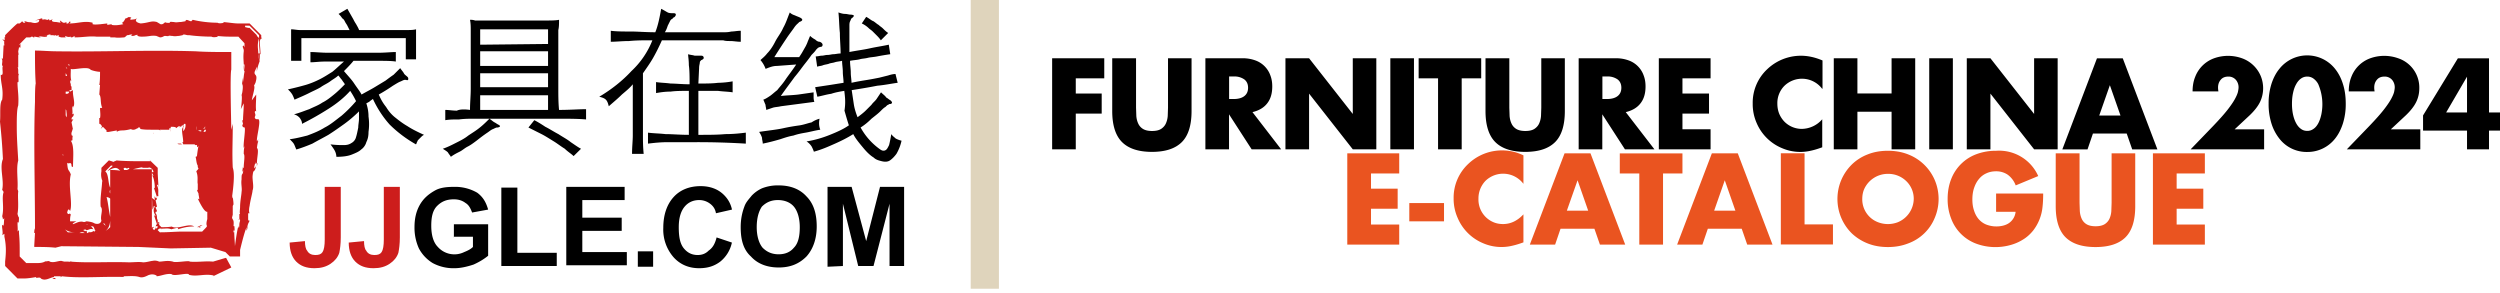
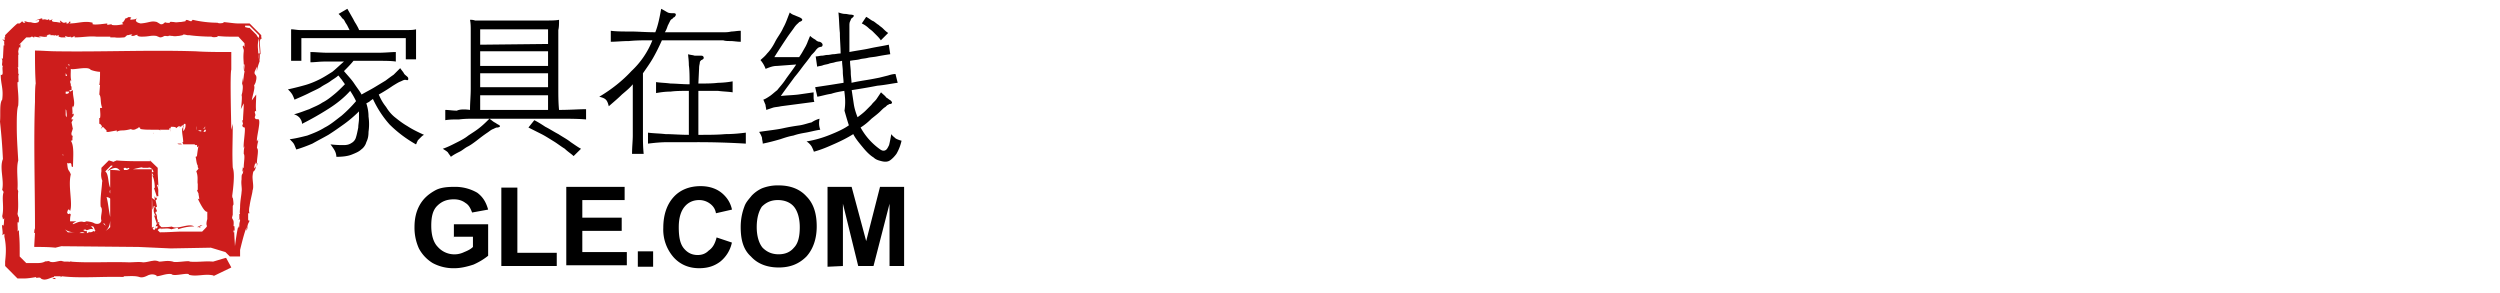
<svg xmlns="http://www.w3.org/2000/svg" xml:space="preserve" id="图层_1" width="272.92" height="32" x="0" y="0" style="enable-background:new 0 0 272.92 32" version="1.1">
  <style>.st0{fill:#cd1d1c}.st2{fill:#ea5420}</style>
-   <path d="M35.45 20.4h1.75v5.52c0 .72-.08 1.28-.16 1.68-.16.48-.48.88-.96 1.2-.48.32-1.04.48-1.75.48-.88 0-1.51-.24-1.99-.72s-.72-1.2-.72-2.08l1.67-.16c0 .48.08.88.24 1.04.16.32.48.48.88.48s.64-.08.8-.32c.16-.24.24-.72.24-1.36V20.4zm6.45 0h1.75v5.52c0 .72-.08 1.28-.16 1.68-.16.48-.48.88-.96 1.2s-1.04.48-1.75.48c-.88 0-1.51-.24-1.99-.72s-.72-1.2-.72-2.08l1.67-.16c0 .48.08.88.24 1.04.16.32.48.48.88.48s.64-.08.8-.32c.16-.24.24-.72.24-1.36V20.4z" class="st0" />
  <path d="M49.55 25.92v-1.44h3.74v3.44c-.4.32-.88.64-1.59.96-.72.24-1.43.4-2.07.4a4.8 4.8 0 0 1-2.39-.56 4.13 4.13 0 0 1-1.51-1.6 5.47 5.47 0 0 1-.48-2.32c0-.88.16-1.68.56-2.4s.96-1.2 1.67-1.6c.56-.32 1.27-.4 2.07-.4a4.8 4.8 0 0 1 2.55.64c.64.48.96 1.04 1.19 1.84l-1.75.32c-.16-.4-.32-.8-.72-1.04-.32-.24-.72-.4-1.27-.4-.8 0-1.35.24-1.83.72s-.64 1.2-.64 2.16c0 1.04.24 1.84.72 2.32a2.42 2.42 0 0 0 2.87.56c.4-.16.72-.32.96-.56v-1.12h-2.07v.08zm5.18 3.2v-8.64h1.75v7.12h4.3v1.44h-6.05v.08zm7.09 0V20.4h6.37v1.44h-4.62v1.92h4.3v1.44h-4.3v2.32h4.86v1.44h-6.61v.16zm7.81 0v-1.68h1.67v1.68h-1.67zm8.6-3.2 1.67.56a3.63 3.63 0 0 1-1.27 2.08c-.64.48-1.35.72-2.31.72-1.12 0-2.07-.4-2.79-1.2a4.58 4.58 0 0 1-1.12-3.2c0-1.44.4-2.56 1.12-3.36.72-.8 1.75-1.2 2.95-1.2 1.04 0 1.91.32 2.55.96.4.4.72.88.88 1.6l-1.75.4c-.08-.48-.32-.8-.64-1.04s-.72-.4-1.19-.4c-.64 0-1.19.24-1.59.72s-.64 1.2-.64 2.24c0 1.12.16 1.84.56 2.32.4.48.88.72 1.51.72.48 0 .88-.16 1.19-.48.47-.32.71-.8.87-1.44zm2.63-1.12c0-.88.16-1.6.4-2.24.16-.48.48-.8.8-1.2a3.6 3.6 0 0 1 1.12-.8 4.64 4.64 0 0 1 1.83-.32c1.27 0 2.31.4 3.03 1.2.8.8 1.12 1.92 1.12 3.28s-.4 2.48-1.12 3.28c-.8.8-1.75 1.2-3.03 1.2-1.27 0-2.31-.4-3.03-1.2-.8-.72-1.12-1.76-1.12-3.2zm1.75 0c0 .96.24 1.76.64 2.24.48.48 1.04.72 1.75.72.72 0 1.27-.24 1.67-.72.48-.48.64-1.28.64-2.24 0-.96-.24-1.76-.64-2.24s-1.04-.72-1.75-.72c-.72 0-1.27.24-1.75.72-.32.48-.56 1.2-.56 2.24zm7.73 4.32V20.4h2.63l1.59 5.92 1.51-5.92h2.63v8.64h-1.59v-6.8l-1.75 6.8h-1.67l-1.67-6.8v6.8l-1.68.08zm-48.99-18.8c.24.56.48.96.8 1.36.24.4.56.8.96 1.12.4.32.8.64 1.35.96.48.32 1.12.64 1.83.96-.16.08-.24.16-.32.24l-.24.24c-.08.08-.16.16-.16.24-.08.08-.08.24-.16.32a13.47 13.47 0 0 1-2.87-2.16c-.72-.8-1.35-1.76-1.83-2.8-.08.08-.24.16-.32.24s-.24.16-.4.24c.16.48.24.96.24 1.44a5.9 5.9 0 0 1 0 1.68c0 .48-.08.8-.24 1.12-.08.32-.32.64-.56.8-.24.24-.64.4-1.04.56s-.96.24-1.67.24c0-.24-.08-.48-.16-.64s-.24-.4-.48-.72c.64.08 1.12.08 1.43.08.4 0 .64-.08.88-.24a1 1 0 0 0 .48-.64c.08-.24.16-.64.24-1.04 0-.32.08-.64.08-.96v-.8c-.48.48-1.04.96-1.59 1.36-.56.4-1.12.8-1.75 1.2-.56.32-1.19.64-1.75.96-.56.24-1.2.48-1.75.64-.08-.16-.16-.4-.24-.56s-.24-.32-.48-.56c.64-.08 1.27-.24 1.91-.4.64-.24 1.27-.48 1.91-.88.64-.32 1.19-.8 1.83-1.28.56-.48 1.12-1.04 1.59-1.6-.16-.32-.32-.64-.64-1.12-.64.72-1.43 1.36-2.31 1.92a32.3 32.3 0 0 1-2.95 1.68c0-.24-.08-.4-.24-.64a1.26 1.26 0 0 0-.64-.4c.64-.16 1.19-.4 1.67-.56.48-.24.96-.4 1.43-.72.48-.24.88-.56 1.27-.88.4-.32.8-.72 1.19-1.12-.08-.16-.24-.32-.32-.48-.16-.16-.24-.32-.4-.48-.24.24-.56.4-.88.64-.32.24-.72.4-1.04.64-.4.24-.8.4-1.27.64s-1.04.48-1.59.72c-.08-.24-.16-.4-.24-.56a2.55 2.55 0 0 0-.48-.56c.72-.16 1.35-.32 1.91-.48s1.12-.4 1.59-.64c.48-.24.96-.56 1.35-.8.4-.32.8-.72 1.27-1.12h-2.07c-.64 0-1.12.08-1.59.08V5.68c.56 0 1.19.08 1.99.08h5.34c.8 0 1.51-.08 1.99-.08v1.04c-.48-.08-1.19-.08-1.99-.08h-2.63c-.32.4-.72.8-1.04 1.12.4.48.8.88 1.12 1.36.32.48.64.88.8 1.2.56-.32 1.04-.56 1.43-.8l1.19-.72c.32-.24.64-.48.88-.64l.72-.72c.16.24.32.4.4.56s.24.24.4.4c.08.08.08.16.08.24s-.08.16-.24.08h-.16c-.08 0-.24.08-.4.16-.24.08-.48.24-.88.48-.35.24-.83.56-1.54.96zm-3.19-7.04-.24-.48c-.08-.16-.16-.24-.24-.4-.08-.16-.16-.32-.32-.4a2.12 2.12 0 0 0-.4-.48l.96-.56.32.56.32.56c.08.16.16.32.32.56.08.16.24.4.32.64h5.26c.32 0 .64 0 .96-.08v3.28H44.3V4.16H32.9v2.48h-1.12V3.2c.32 0 .64.08.96.08h5.42zm16.09 10.64c-.08 0-.24.08-.4.16-.24.08-.4.24-.64.4-.48.32-.88.64-1.19.88-.32.24-.64.48-.96.64-.32.16-.56.4-.88.56-.32.16-.64.32-.96.56-.08-.16-.24-.32-.32-.48-.16-.16-.32-.24-.56-.4.48-.16.96-.4 1.43-.64.48-.24.96-.48 1.35-.8.48-.32.88-.56 1.27-.88.4-.32.72-.64 1.04-.96.24.16.4.32.56.4.16.08.24.16.4.24.16.08.24.16.16.24-.14.08-.22.08-.3.08zM51.31 12c0-.8.08-1.52.08-2.32v-6.4c0-.32 0-.72-.08-1.12.16 0 .32 0 .56.08h7.41c.8 0 1.43 0 1.75-.08 0 .4 0 .8-.08 1.12V9.6c0 .8 0 1.6.08 2.4 1.19 0 2.15-.08 2.95-.08v1.12c-.88-.08-1.99-.08-3.27-.08h-8.76c-.64 0-1.27 0-1.83.08-.56 0-1.04 0-1.51.08V12c.4 0 .8.08 1.27.08.31-.16.87-.16 1.43-.08zm8.52-7.2V3.2h-7.41v1.68l7.41-.08zm-7.41.8v1.6h7.41V5.6h-7.41zm0 3.92h7.41V8h-7.41v1.52zm0 2.48h7.41v-1.6h-7.41V12zm10.2 5.04c-.24-.24-.64-.48-.96-.8-.4-.24-.8-.56-1.19-.8-.4-.24-.88-.56-1.35-.8l-1.43-.72.64-.8c.32.16.72.4 1.2.72.48.24.96.56 1.43.8.48.32.96.56 1.35.88.48.32.8.56 1.12.72l-.81.8zm8.6-12.64c-.96 0-1.75 0-2.55.08-.72 0-1.43.08-1.99.08v-1.2c.64.08 1.35.08 2.15.08.8 0 1.67.08 2.71.08.32-.8.48-1.68.64-2.56.32.16.56.32.72.4.16.08.4.08.56.08.16 0 .32 0 .32.16 0 .08-.08.24-.24.32-.08 0-.08.08-.16.16-.08 0-.16.08-.24.24l-.24.48c-.08.24-.16.48-.32.72h6.45c.24 0 .48 0 .8-.08.32 0 .64-.08 1.04-.08v1.2c-.4 0-.8-.08-1.12-.08s-.56 0-.8-.08h-6.69c-.32.72-.64 1.36-.96 1.92-.32.56-.72 1.12-1.11 1.68v6.8c0 .56 0 1.2.08 2H69c0-.8.08-1.44.08-2V9.2c-.32.4-.72.72-1.19 1.12-.4.4-.88.8-1.43 1.28-.08-.32-.16-.56-.32-.72s-.4-.24-.72-.32c1.35-.8 2.55-1.76 3.51-2.8a9.22 9.22 0 0 0 2.29-3.36zm5.02 4.72c.8 0 1.51 0 2.15-.08a9.6 9.6 0 0 0 1.59-.16v1.2c-.47-.08-1.03-.08-1.59-.16h-2.15v4.8c1.12 0 2.07 0 2.95-.08.88 0 1.59-.08 2.23-.16v1.2a86.77 86.77 0 0 0-5.42-.16h-3.03c-.88 0-1.59.08-2.23.16v-1.2c.56.08 1.19.08 1.91.16.72 0 1.59.08 2.55.08v-4.8c-.72 0-1.43 0-1.99.08-.64 0-1.12.08-1.59.16v-1.2c.48.08 1.04.08 1.59.16.56 0 1.27.08 2.07.08 0-.8 0-1.52-.08-2.08 0-.56-.08-.96-.08-1.2.24.08.48.08.72.16h.72c.16 0 .24.08.24.16.08.08 0 .24-.24.32-.08.08-.16.16-.16.24 0 .16-.08.32-.08.64l-.08 1.68zm13.23 3.84c-.08.4-.08.8.08 1.2-.56.08-1.12.24-1.59.32-.48.08-.88.16-1.35.32-.48.08-.96.24-1.43.4-.56.16-1.12.32-1.91.48 0-.24-.08-.4-.08-.64a2.4 2.4 0 0 0-.32-.64c1.04-.16 1.91-.24 2.63-.4s1.27-.24 1.83-.32c.48-.08.88-.24 1.27-.32.23-.16.55-.32.87-.4zm-4.7-5.76c-.4 0-.8.16-1.19.32a3 3 0 0 0-.56-.96c.16-.16.48-.4.72-.72.32-.32.64-.8.88-1.28s.64-.96.88-1.52c.32-.56.48-1.12.72-1.68.16.16.32.24.56.32.16.08.4.16.56.24.16.08.24.16.24.24 0 .08-.08.16-.32.24l-.16.16c-.1.08-.26.24-.42.48s-.48.64-.8 1.12c-.32.48-.8 1.2-1.35 2.08h2.71c.16-.24.32-.48.4-.64l.32-.56c.08-.16.16-.32.24-.56.08-.16.16-.4.24-.56.16.16.4.32.56.4.16.16.32.24.48.24.24.08.32.24.32.32 0 .16-.08.24-.24.24-.08 0-.16.08-.24.08l-.24.24c-.09.16-.25.32-.49.56-.16.24-.4.56-.72.96s-.64.88-1.12 1.44c-.4.56-.96 1.28-1.51 2.08.64-.08 1.27-.08 1.91-.16l1.67-.24v.48c0 .16 0 .32.08.56l-3.66.48c-.32.08-.64.08-.88.16l-.71.24c0-.16-.08-.4-.08-.56-.08-.16-.16-.4-.24-.56.24-.08.48-.24.72-.4.24-.16.48-.4.8-.64.24-.32.56-.64.88-1.12.32-.48.72-.96 1.19-1.68l-2.15.16zm7.4 2.72c-.48.08-.96.16-1.43.32-.56.08-1.04.24-1.51.32l-.24-1.04 1.59-.24 1.51-.24c0-.4-.08-.8-.08-1.2 0-.4-.08-.8-.08-1.2-.32.08-.56.08-.8.16s-.48.08-.64.16c-.24.08-.4.08-.64.16-.16.08-.4.08-.64.16l-.16-1.12c.24 0 .48-.08.64-.08.24 0 .4-.08.64-.08s.48-.08.64-.08c.24 0 .48-.08.8-.08 0-.72-.08-1.44-.08-2.24-.08-.72-.08-1.52-.16-2.24.24.08.48.16.72.16s.4.08.64.08c.11 0 .21.03.32.08 0 .08 0 .16-.24.32-.08.08-.08.16-.16.32s-.08.32-.08.56v2.8c.8-.16 1.51-.24 2.23-.4.72-.16 1.35-.24 2.07-.4l.16 1.04c-.55.08-1.03.16-1.43.24-.4.08-.72.08-1.04.16-.32.08-.64.08-.88.16-.32.08-.64.08-1.04.16 0 .48.08.88.08 1.28s.08.8.08 1.12c.72-.16 1.27-.24 1.75-.32.49-.08.89-.16 1.29-.24l.96-.24c.24-.08.56-.16.8-.16l.24.96c-.64.08-1.35.24-2.23.32-.8.16-1.75.32-2.79.48l.24 1.6c.08.48.24.96.4 1.36.32-.24.64-.48.88-.72l.64-.64c.16-.24.4-.4.56-.64l.48-.72c.24.24.48.4.56.56.16.08.32.24.48.32.08.08.16.16.16.24s-.08.16-.24.16c-.08 0-.08 0-.16.08-.08 0-.16.08-.32.24-.16.08-.32.24-.56.48-.24.24-.56.48-.96.8-.4.4-.8.72-1.19.96a7.13 7.13 0 0 0 2.15 2.4c.24.16.4.16.56.08.16-.08.24-.24.4-.56.08-.32.16-.72.24-1.2.16.24.32.32.48.48.16.08.32.16.64.24a4.91 4.91 0 0 1-.56 1.44c-.24.32-.48.56-.72.72s-.56.16-.88.08c-.32-.08-.64-.16-.88-.4-.4-.24-.8-.64-1.19-1.12-.4-.48-.8-.96-1.04-1.44-.64.4-1.27.72-1.99 1.04-.72.32-1.43.64-2.31.88-.08-.24-.16-.4-.24-.56a1.79 1.79 0 0 0-.56-.56c.96-.16 1.75-.4 2.55-.72.8-.32 1.51-.64 2.07-1.04-.16-.48-.32-1.04-.48-1.6.14-.88.06-1.52-.02-2.16zm3.99-5.52c-.16-.24-.32-.4-.48-.56l-.4-.4c-.16-.16-.32-.24-.48-.4a2.8 2.8 0 0 0-.72-.48l.48-.72c.32.16.56.4.8.48.24.16.4.32.56.4.16.16.32.24.48.4.16.16.32.32.56.48l-.8.8z" />
  <path d="M13.62 2.08 13.7 2l-.08.08zM6.13 30.4c-.16-.08-.32-.08-.4 0l.32.08c-.08-.08 0-.08.08-.08zm21.04-6.32-.08-.08.08.08zm1.11-17.44c.08-.08.08-.4.08-.8h-.16l.08.8zm.24-2.56v-.24l-1.27-1.28h-1.27c-.4 0-.8-.08-1.67-.16l.16.08c-.32.08-.64.08-.72 0-1.04 0-2.07-.16-2.71-.32l-.16.16c-.24 0-.56-.32-.64 0l-.48.08c-.32 0-.48.08-.8 0h-.08c-.64-.08 0 .16-.72.08-.24-.16-.24.24-.64.16l-.4-.24c-.64-.16-.8.08-1.75.16-.47-.08-.71-.32-.39-.56-.4.16-.16.08-.72.16-.08-.08 0-.16.08-.24-.48-.16-.32.08-.64.08-.08.16-.24.48-.4.48l.16.16c-.4.08-.8.16-1.27.08v-.08l-.48.08v-.16l-.72.08h.08c-.16 0-.72.08-.96 0v-.16c-.87-.24-1.59.08-2.54.08l.16-.16c-.32-.16-.08.24-.48.16V2.4c-.4.24-.48-.08-.72-.16l.08.24-.48-.08c-.64 0-.48-.24-.32-.32l-.4.16-.07-.16c-.24.24-.24-.08-.72.08 0-.08.08-.08-.08-.16l-.72.24.48-.08-.08.24c-.48.24-.64 0-.96.08l.25-.08c-.56.08-.56-.08-.88-.08.08.08.24.16 0 .16-.16 0-.08-.08-.24-.16 0 .08-.16.16-.24.24h-.24C1.67 2.72.48 3.92.56 3.84v.24H.48c0 .08.08.16 0 .32l-.24-.16.24.32c-.08.16.08.48-.08.4V4.8L.32 6.4H.16c.24.16-.08.8.16.8-.16.24.16 1.12-.24.96 0 1.04.32 1.52.16 2.72-.32.4-.16 1.6-.24 2.4.16 1.52.24 2.48.32 4.08-.4.96.16 2.32-.08 3.36l.16.24c-.24.64.08 1.68-.16 2.64.08.24.08.32.08.4 0-.05.05-.11.16-.16-.08.24 0 .8-.16.8v-.08c-.24-.08.08.8-.08 1.12l.24-.16V26v-.16c.24 1.12.16 1.92.08 2.72v.48l1.35 1.36h.72c.4 0 .88-.08 1.35-.16-.24.24.4-.08.48.16.48.32.96-.08 1.43-.16v-.08h.8c-.48.32.56-.24.08 0 1.99.24 4.54 0 6.77.08l-.08-.08c.56 0 1.27-.08 1.75.08s.96-.24 1.12-.24c.48-.16.96.16.72.16.48 0 1.04-.32 1.67-.24.24.32 1.91-.24 1.91.08.88.24 1.75-.16 2.71.08l-.08.08 1.99-.96-.08-.16-.48-.88h-.08l-1.35.4c-.88-.08-1.67.08-2.55 0 0-.16-1.59.16-1.83 0-.64-.16-1.04 0-1.51 0a1.09 1.09 0 0 0-.72-.08c-.16 0-.64.16-1.04.16-.4-.08-1.04 0-1.59 0h.08c-2.15-.08-4.54.08-6.37-.08.4-.16-.56.16-.16 0h-.72.32-.16l-.32-.08c-.4 0-.8.24-1.27.08 0-.16-.64.08-.4-.08-.32.24-.72.24-1.12.24H2.87L2.15 28v-.48c0-.64 0-1.28-.08-2.08v.16-.48l-.16.16c.08-.24-.08-1.12.08-1.04v.08c.08.08.08-.48.08-.72l-.08.16c0-.08 0-.16-.08-.4.16-.88 0-1.84.08-2.48l-.08-.24c.08-.96-.16-2.24.08-3.12-.08-1.44-.16-2.4-.16-3.76 0-.72 0-1.84.16-2.24.08-1.12-.08-1.68-.08-2.56.24.16 0-.64.16-.88-.16.08 0-.56-.16-.72h.08V5.92 6c.08 0 0-.24 0-.4l.08-.4v-.08l.08.08h.08v-.48.08c-.64.56.8-.88.64-.72h.4c.05 0 .11-.03.16-.08h.08c.08 0 .08.08.16.08.16 0 .08-.08 0-.08.32 0 .32.08.8.08L4.22 4c.32-.08.48.08.88 0l.08-.16-.48.08.4-.08.32-.08c.16 0 .08 0 .08.08h.24c.16 0 .16.08.32 0h.08v.08l.24-.08h.08c-.09.08-.17.16.23.24h.48l-.08-.16c.24.08.32.16.64.08v.08c.4 0 .16-.16.48-.08l-.08.08c.96 0 1.59-.16 2.39-.08h.96-.08.64v.08h.48c.4.08.8 0 1.19 0h-.16c.08 0 .24-.16.32-.24l.08-.08-.08.08c.32 0 .16-.08.64-.08-.05 0-.11.03-.16.08v.08c.24 0 .32 0 .4-.08.08 0 .08 0 .32-.08-.05 0-.08.03-.08.08 0 .08.16.16.48.16.88 0 .96-.16 1.59-.08l.4.16c.32 0 .4-.16.56-.16.72.08.08-.08.72 0h.08c.32.08.48 0 .72 0l.4-.08c.08-.16.4 0 .56 0h.16c.53.08 1.57.16 2.44.16.08.08.4.08.72 0l-.16-.08c.8.08 1.12.08 1.51.08h.88c.32.32-.64-.64.64.72v.64l.08.24c0-.08-.08-.08-.08 0v2.24c-.08.4-.08.56-.16 1.12v-.48l-.08.48c-.08.4.16.08 0 1.12l-.08.32c.08.08 0 1.04-.08 1.52l.32-.64v-.08.16c0 .56-.08 1.28-.08 1.76 0-.05-.03-.03-.08.08l.08.32-.08.16c.08.32.16.16.24.24.16.08-.16 1.84-.08 2.24 0-.08.08-.24 0 0a.76.76 0 0 0 .08-.32c0 .32-.08.32-.08.96.16.16 0 .96 0 1.44v.32-.32c0 .08-.08.24-.08-.08l-.08.56c0 .16.16-.4.08.08-.08.4-.16 0-.16.8-.08.48.08.96 0 1.36 0 .24-.16 1.04-.16 1.6 0 .32-.08.64 0 .8h-.08v.56l.08.08c0 .24-.08.24-.08.56v.08-.08c0 .16-.08.64-.08 0 0 .08 0 .16-.08.32-.11.48-.21 1.15-.32 2 0-.24-.08-1.12-.08-1.6 0 .08-.08.16-.08 0l.08-.32v.32l.08-.24c-.08.08 0-.56-.16-.32.08-.8-.08-.64-.16-.96l.08-.32v-.96l.08-.16c0-.4-.08-.64-.08-.96l-.08.48c.08-.24 0-.16 0-.32.4-2.88.08-3.04.08-3.28v.08c-.08-1.76 0-2.72 0-4.8l-.16.64c0-.48-.16-6.08 0-6.56V5.52v.16h-.08c-1.35 0-2.63 0-3.82-.08-5.18-.16-10.04.08-15.3 0h.08c-.72 0-1.59-.08-2.31-.08 0 1.2 0 2.4.08 3.6-.08.32-.08 1.52-.08 2-.16 4.24 0 9.04 0 13.76 0 .16-.08.08-.08.56h.08l-.08 1.36v.16c.8 0 1.59 0 2.31.08l.64-.16 8.44.08 3.51.16 4.38-.08 1.59.48.48.48h1.12v-.8.08c.32-1.33.56-2.16.72-2.48-.08.72.08.16.08.08v-.16c.08-.4.16-.4.24-.64h-.08c-.05 0-.08-.05-.08-.16v-.64h.16c-.08-.08-.08-.48 0-.8.08-.64.32-1.44.32-1.68.16-.4 0-.96 0-1.52.08-.88.16-.4.32-.88.08-.56-.16.16-.16-.08l.16-.64c0 .4.08.16.16.08 0-.56.24-1.44 0-1.6.08-.72.16-.72.24-1.04 0 .08-.08.32-.16.32.08-.32 0-.16-.08 0-.08-.4.48-2.32.16-2.4h.08c-.24-.08-.4.08-.48-.24l.08-.24-.08-.32c.08-.24.08-.08.16-.08-.08-.48 0-1.2 0-1.84l-.48.64c.08-.56.4-1.44.24-1.6l.16-.32c.31-1.04-.17-.72-.09-1.2l.24-.56v.56c.08-.56.16-.72.32-1.2v.08-.08c-.08-.08-.16-.32-.16-.72 0-.56-.16-.96.08-1.76l-.24-.24v-.08l-.8-.8h-.16l-.32-.08V2.8h.48l1.04 1.04v.72c0 .48.08.96.08 1.36h.08c0-.48-.08-1.04-.08-1.36 0-.16.16-.56.32-.24l-.16-.24zm-6.45 10c.08 0 .16-.08.24-.08 0-.08.08-.16.08-.24V14h-.08v.16h.16v.16c-.08.08-.16.08-.24.08 0-.08.08-.16.16-.32-.64-.08-.16 0-.32 0zm-.08.24h-.08.08c0 .08.16.08 0 0-.16.08-.32-.08-.4-.08.24 0 .4-.08.4.08zm-.48-.08c-.16-.8 0-.32 0 0zm-1.43-.72h.16a.89.89 0 0 1-.24.8c0-.24 0-.56.08-.8zm-3.27.96c-.08.24-.08.08 0 0zm-9.4-7.44h.16v.16l-.16-.16zm-.24 3.2V10h.4l-.08.16c-.08.08-.16.08-.32.08zm.08 2.56a.72.72 0 0 1-.08-.24v-.64l.08.16c0 .24.08.48 0 .72zm-.08-4.56V8c.08.08.08.16.16.24-.08.08-.16.08-.16 0zm0-.96c.08.08.16.16.16.24l-.08-.08-.08-.16zm-.32 9.68v-.16l.08.16h-.08zm.72 8.4h-.16l-.32-.32c.24.16.56.32 1.04.32h-.56zm1.67.08h-.56c.16-.08.32-.16.56 0zm2.79-.96v.32c-.64.64-1.2.72-1.67.64-.4-.08-.64-.16-.8 0h-.08c0-.48-.16-.08-.24-.24-.16-.08-.24-.08.08-.16.24.24.4-.16.88 0a2.19 2.19 0 0 0-.32-.4l.16.08c.16-.08.24.16.32.4l.08.08h-.08v.16l-.08-.16c-.16.08-.32.16-.4.16.16.08.32.08.48.08 1.12.16 1.75-.48 1.67-1.76-.16-.72-.24-1.68-.4-2.16.16 0 .32.08.4.16v2.8zm-2.63 0h.16c0 .05-.05.05-.16 0zm1.83-.08h.16c.08.08.08.16.16.24-.16-.08-.16-.16-.32-.24zm.8-3.28c-.08-.16-.08-.24 0-.4v.4zm0-2.56v1.92c-.24-.4-.16-1.6-.56-1.76.32-.24-.48.48.64-.64h.16v.08c-.08.08-.24.16-.56.56 1.04-.72 1.19-.24 1.43-.08-.39-.08-.79-.08-1.11-.08zm1.83 0h-.32c0-.08-.16-.24.16-.24l.16.08.16-.08c.24.08 0 .16-.16.24zm2.95 6.24c-.08-.08-.08 0 0 0zm5.26.48H20c-.8 0-1.59.08-2.47.08h-.08l-.24-.24.16-.16h.08l.08-.08v.08h.24c.32 0 .56-.08.96.08h-.08l.64-.16c.24 0 .16.16.08.16.56-.16 1.04-.32 1.83-.32-.64-.4-1.83.4-2.47 0h.08c-.4.08-.8.08-1.19.08l-.08-.08-.16-.16v-.4.08c-.05 0-.11.03-.16.08l.08.08v-.08.16c0-.08 0 0-.08-.08v-.32c-.08-.32-.24-.56-.4-.56l.32.96c-.16.08-.08.16-.16.24.08 0 .08-.08.24 0v.08l-.16.16-.16-.16.08.16-.16.16-.16-.16c.08-.08.08-.16.16-.16-.08-.08-.16 0-.24.08v-6.4H14.5c.32-.08.64-.16 1.12-.24l-.16.08h.8-.08c.24-.16.64.32.56.48h-.16c0 .16.16.24.16.4l-.16-.08c.24.24.32 1.04.32 1.36l-.08.08.32.96c-.16.48-.32-.64-.24.32l-.32-.24c.08.72 0 .8.08 1.28.16-.24.08-.56.24-.32-.32.56.08.88.24 1.36 0-.24 0-.48-.16-.64 0-.32.16-.08.16-.24l-.16-.4.16-.08-.16-.72c.24.08.08-.64.32-.4-.08-.48.08-.72-.16-1.2.16-.32.16.48.16.16l-.08-1.44v-.64c.16.16-1.43-1.36-.72-.72h-.8c-.96 0-1.91 0-2.95-.08l.16-.08c-.16.08-.4.16-.56.24-.08-.08-.24-.08-.4-.16h-.08l-.8.8v.4c-.08.4 0 .88.16 1.12l-.08-.08c0 .64-.24 1.84-.16 2.8.32.32-.08 1.04.08 1.52-.08.4-.48.4-.72.32-.16-.08-.24-.16-.88-.24-.08 0-.16.08-.32.08-.48-.16-.88.16-1.2.24v-.08c.16.08.08 0 0 0 .08-.08.24-.16.4-.24h-.7c0-.24 0-.48.08-.72-.16-.32-.24.16-.4-.24.08-.32.16-.48.32-.16.32-.8-.24-2.72.08-4-.24-.64-.32-.24-.4-1.28.16.24.48-.24.48.4l.16.08c0-1.04.16-2.32-.24-2.88.32 0 .08-.16.24-.56 0-.16 0 0-.08.08-.24-.4.08-.56 0-.8l.08.08-.16-.8c.08-.16.16-.32.24-.32h-.24c0-.4.24-.16.24-.64l-.16.08c.08-.32-.08-.8.08-.88.08 0 0 .08 0 .16.32-.48-.08-1.28 0-1.92l-.32.16-.08-.16h.24v-.32c0-.05-.03-.11-.08-.16V9.2c0 .08 0-.08-.08-.24l.08-.24.16.32c-.24-.4-.16-.96-.16-1.44v-.08c.24.16 1.83-.32 2.15.08.08.08.72.24 1.04.24 0 .48 0 .96-.08 1.44h.08l-.08 1.04c.24.24.08.96.32 1.44-.08 0-.16.08-.24 0 0 .4.08.8 0 1.12h-.08v-.08.64c-.16.16-.24.24 0 0v.08h.08l.16.16c0 .08.08.16.08.24v-.08l-.08.08.08-.08-.08.08-.09.08h.08l.08-.08.08-.08.08.08.24.24.08.08v.16-.16.16-.16.16-.08.16-.16.08-.08.16-.08.08-.08h.24l.88-.16v.16c.08-.08.32-.16.56-.16.4 0 .72-.08 1.04-.16h-.08c.24.16.48.08.72-.08h.08v-.08h.24c-.08.08.08.16 0 .16.4.08.8.08 1.27.08h.48c0 .64 0 .48 0 0h.24c.08 0 .16 0 .24.08l-.24-.08h-.08 1.12v.08-.08h.16-.1.08V14h.16c-.08.56 0 .4 0-.08v-.08c.24 0 .64 0 .56.16.16-.08.24-.24.48-.24l-.16.16c.16-.08.32-.16.4-.16l-.24-.08c.08.08.24 0 .32 0l.08.08v-.16.24c-.4.08-.08 1.04-.08 1.68h-.08c0 .08.08.16.08.24-.08 0-.16 0-.24-.08h-.08.16-.16.24-.24.24-.16.08-.08.08-.24.16-.16.16-.08.08-.24.16-.08.08-.16.16-.16.16-.16.16-.16.08c.16.05.16.05 0 0h-.08.24-.32.48-.4.08-.24l.16.08h.08-.08.32-.32.08c.05 0 .05 0 0 0h.08-.24.16-.24.32-.16.24-.08.16-.08.08-.32.16-.08.24-.24.24-.08.24-.24.08-.16.16-.16.16-.16.16-.08 1.67-.08c-.08 0-.16.08 0 .08h.16c0 .24 0 .32.16.08-.24 1.28-.08 1.12-.32 1.2.08.24.08.72.24.96v.16l.08.16c-.08.16-.16.16-.24.32.24.56.08 1.12.16 1.36v.56c0 .08 0 .08-.08.16l.16.32c0 .16.08.4.08.64l-.16-.08c.48 1.01.82 1.49 1.04 1.44v.8c-.32 1.12.39.4-.56 1.36zm3.98-21.12c.08.16.16.24.24.32-.08-.08-.16-.16-.24-.32zm.72 2.88c-.16-.4 0-.72 0-1.04v-.48c0-.16-.08-.32-.16-.56-.08.08-.16.08-.08.24l.08.24v.16c-.08.72 0 1.04 0 1.52 0 .32 0 .64.08.64l-.08-.72h.16zm1.27 3.2.08-.08-.08.08zm0 7.6v.32c.08-.32.08-.4 0-.32zm-1.03 6.88c.05 0 .05 0 0 0zm-.96-.8c0 .08 0 .08.08.08l-.08-.08zm-4.3.96c.24-.08.16-.08.08-.08l-.16.08h.08zm.24-.32-.48.24c.16 0 .27-.03.32-.08.64-.24 0 0 .16-.16zm-4.3.48-.16-.08c-.08 0-.08 0 .16.08zm-.72-.4h.08-.08zm-7.17.64c-.16.08-.08.08 0 0zm11.55-10.96.16.08c0-.08-.08-.08-.16-.08zm-1.75.32h.08-.08zm-9.32 10.48-.16-.16.16.16zm-.88.32.08-.08c.08.08-.08-.32-.08.08zm2.23-11.04.08-.08-.08.08zm0-.08-.08.08-.08.08m0-.08.08-.08-.08.08zm0 0 .08-.08-.08.08zm.08 0 .08-.08-.16.16m.08-.08.08-.08-.16.16m.24-.24-.08.08.08-.08zm9.56 2.32h.08-.08z" class="st0" />
-   <path d="M105.97 31.52V0h3.08v31.52h-3.08z" style="fill-rule:evenodd;clip-rule:evenodd;fill:#dfd4bc" />
-   <path d="M120.55 8.55h-3.11v1.66h2.83v2.19h-2.83v3.9h-2.58V6.36h5.69v2.19zM124.02 6.36v5.4l.03.89c.02.3.09.58.2.82.11.25.28.45.52.6s.57.23 1 .23c.43 0 .76-.08.99-.23.23-.15.41-.35.52-.6.11-.25.18-.52.2-.82l.03-.89v-5.4h2.57v5.76c0 1.55-.35 2.68-1.06 3.39-.71.71-1.79 1.07-3.26 1.07-1.47 0-2.56-.36-3.27-1.07-.71-.71-1.07-1.84-1.07-3.39V6.36h2.6zM139.86 16.3h-3.22l-2.47-3.82v3.82h-2.58V6.36h4.02a4 4 0 0 1 1.45.24 2.7 2.7 0 0 1 1.63 1.65c.14.37.2.76.2 1.19 0 .76-.18 1.37-.55 1.84-.36.47-.9.79-1.61.96l3.13 4.06zm-5.68-5.49h.49c.51 0 .9-.11 1.17-.32.27-.21.41-.51.41-.91s-.14-.7-.41-.91a1.87 1.87 0 0 0-1.17-.32h-.49v2.46zM140.33 16.3V6.36h2.58l4.77 6.08V6.36h2.57v9.94h-2.57l-4.77-6.08v6.08h-2.58zM154.36 6.36v9.94h-2.58V6.36h2.58zM159.57 8.55v7.75h-2.58V8.55h-2.12V6.36h6.83v2.19h-2.13zM164.77 6.36v5.4l.03.89c.02.3.09.58.2.82.11.25.28.45.52.6.24.15.57.23 1 .23.43 0 .76-.08.99-.23s.41-.35.52-.6c.11-.25.18-.52.2-.82l.03-.89v-5.4h2.57v5.76c0 1.55-.35 2.68-1.06 3.39-.71.71-1.79 1.07-3.26 1.07-1.47 0-2.56-.36-3.27-1.07-.71-.71-1.07-1.84-1.07-3.39V6.36h2.6zM180.61 16.3h-3.22l-2.47-3.82v3.82h-2.58V6.36h4.02a4 4 0 0 1 1.45.24 2.7 2.7 0 0 1 1.63 1.65c.14.37.2.76.2 1.19 0 .76-.18 1.37-.55 1.84-.36.47-.9.79-1.61.96l3.13 4.06zm-5.68-5.49h.49c.51 0 .9-.11 1.17-.32.27-.21.41-.51.41-.91s-.14-.7-.41-.91a1.87 1.87 0 0 0-1.17-.32h-.49v2.46zM186.74 8.55h-3.07v1.66h2.9v2.19h-2.9v1.71h3.07v2.19h-5.65V6.36h5.65v2.19zM198.92 9.69a2.76 2.76 0 0 0-4.13-.31 2.67 2.67 0 0 0-.76 1.94c0 .4.07.76.2 1.09.14.33.33.62.57.87a2.66 2.66 0 0 0 1.9.79 3 3 0 0 0 2.23-1.05v3.06l-.26.09c-.39.14-.76.24-1.11.31a5.01 5.01 0 0 1-2.98-.29 5.15 5.15 0 0 1-2.81-2.76 5.12 5.12 0 0 1-.43-2.12 5 5 0 0 1 1.58-3.75 5.33 5.33 0 0 1 4.83-1.35c.38.08.78.21 1.21.39v3.09zM202.77 10.2h3.73V6.36h2.58v9.94h-2.58v-4.1h-3.73v4.1h-2.58V6.36h2.58v3.84zM213.19 6.36v9.94h-2.58V6.36h2.58zM214.71 16.3V6.36h2.58l4.77 6.08V6.36h2.57v9.94h-2.57l-4.77-6.08v6.08h-2.58zM232.17 14.58h-3.69l-.59 1.73h-2.75l3.78-9.94h2.82l3.78 9.94h-2.75l-.6-1.73zm-.68-1.97-1.16-3.31-1.16 3.31h2.32zM247.15 16.3h-8l2.47-2.56c.65-.68 1.16-1.25 1.53-1.72.37-.47.64-.87.82-1.19.18-.33.29-.59.34-.79.04-.2.07-.37.07-.51a1.25 1.25 0 0 0-.29-.81 1.06 1.06 0 0 0-.83-.36c-.35 0-.63.11-.82.34-.2.23-.3.51-.3.86 0 .1.01.24.04.42h-2.82c0-.58.09-1.11.28-1.58a3.47 3.47 0 0 1 2.02-2.02 4.52 4.52 0 0 1 3.09-.02 3.5 3.5 0 0 1 2.02 1.87 3.5 3.5 0 0 1-.06 2.93c-.23.46-.6.93-1.11 1.42l-1.65 1.54h3.22v2.18zM247.66 11.32a7 7 0 0 1 .31-2.16c.21-.65.5-1.2.87-1.65a3.88 3.88 0 0 1 6.07 0c.37.46.66 1.01.86 1.65.21.65.31 1.36.31 2.16a7 7 0 0 1-.31 2.16c-.21.65-.49 1.2-.86 1.66a3.82 3.82 0 0 1-3.03 1.45 3.76 3.76 0 0 1-3.04-1.45 5.13 5.13 0 0 1-.87-1.66 7 7 0 0 1-.31-2.16zm2.55 0c0 .44.04.84.12 1.2s.19.67.34.94c.14.26.32.47.52.61.2.15.43.22.69.22.25 0 .47-.07.68-.22.21-.14.38-.35.52-.61s.25-.58.33-.94a5.54 5.54 0 0 0-.33-3.33 1.74 1.74 0 0 0-.52-.61 1.13 1.13 0 0 0-.68-.22c-.26 0-.48.07-.69.22-.2.14-.38.35-.52.61-.15.26-.26.57-.34.94-.08.36-.12.76-.12 1.19zM264.2 16.3h-8l2.47-2.56c.65-.68 1.16-1.25 1.53-1.72.37-.47.64-.87.82-1.19.18-.33.29-.59.34-.79.04-.2.07-.37.07-.51a1.25 1.25 0 0 0-.29-.81 1.06 1.06 0 0 0-.83-.36c-.35 0-.63.11-.82.34-.2.23-.3.51-.3.86 0 .1.01.24.04.42h-2.82c0-.58.09-1.11.28-1.58a3.47 3.47 0 0 1 2.02-2.02 4.52 4.52 0 0 1 3.09-.02 3.37 3.37 0 0 1 2.31 3.29c0 .54-.12 1.05-.35 1.51s-.6.93-1.11 1.42L261 14.12h3.22v2.18zM271.72 12.28h1.2v1.98h-1.2v2.04h-2.4v-2.04h-4.8V12.6l3.8-6.23h3.4v5.91zm-2.4 0V8.37l-2.28 3.91h2.28z" />
-   <path d="M152.75 18.94h-3.08v1.66h2.91v2.19h-2.91v1.72h3.08v2.19h-5.67v-9.96h5.67v2.2zM153.85 22.17h3.79v1.99h-3.79v-1.99zM166.31 20.07a2.77 2.77 0 0 0-4.15-.32 2.77 2.77 0 0 0-.76 1.95 2.68 2.68 0 0 0 1.62 2.55c.32.14.68.21 1.06.21.83 0 1.57-.35 2.23-1.06v3.06l-.26.09c-.4.14-.77.24-1.11.31a5.04 5.04 0 0 1-2.99-.29 5.17 5.17 0 0 1-2.82-2.78 5.12 5.12 0 0 1-.44-2.12 5.04 5.04 0 0 1 1.58-3.76 5.33 5.33 0 0 1 6.04-.95v3.11zM174.06 24.97h-3.7l-.59 1.73h-2.76l3.79-9.96h2.83l3.79 9.96h-2.76l-.6-1.73zm-.68-1.97-1.16-3.32-1.17 3.32h2.33zM181.55 18.94v7.76h-2.59v-7.76h-2.13v-2.19h6.84v2.19h-2.12zM190.14 24.97h-3.7l-.59 1.73h-2.76l3.79-9.96h2.83l3.79 9.96h-2.76l-.6-1.73zm-.69-1.97-1.16-3.32-1.16 3.32h2.32zM197 16.74v7.76h3.1v2.19h-5.69v-9.96H197zM200.59 21.72a5.27 5.27 0 0 1 1.55-3.74 5.06 5.06 0 0 1 1.74-1.12c.67-.27 1.41-.4 2.22-.4.8 0 1.54.13 2.22.4a5.2 5.2 0 0 1 2.89 2.79 5.27 5.27 0 0 1 0 4.14 4.96 4.96 0 0 1-2.89 2.78c-.68.27-1.42.4-2.22.4-.81 0-1.55-.13-2.22-.4a5.4 5.4 0 0 1-1.74-1.11 5.27 5.27 0 0 1-1.55-3.74zm2.71 0a2.67 2.67 0 0 0 1.72 2.54 3 3 0 0 0 2.16 0 2.8 2.8 0 0 0 1.74-2.54 2.67 2.67 0 0 0-.84-1.97 2.8 2.8 0 0 0-1.98-.77 2.83 2.83 0 0 0-2.58 1.64c-.15.33-.22.71-.22 1.1zM217.91 21.13h5.14c0 .53-.02 1.01-.07 1.44a5 5 0 0 1-1.01 2.58c-.32.4-.69.74-1.12 1a5.1 5.1 0 0 1-1.41.61 6.07 6.07 0 0 1-3.73-.17 4.64 4.64 0 0 1-2.71-2.74 5.71 5.71 0 0 1-.38-2.15c0-.77.13-1.49.38-2.13a4.7 4.7 0 0 1 2.74-2.73 6.04 6.04 0 0 1 2.18-.38 4.67 4.67 0 0 1 4.59 2.76l-2.46 1.02a2.54 2.54 0 0 0-.89-1.18 2.23 2.23 0 0 0-1.25-.36c-.39 0-.74.07-1.06.22-.32.14-.59.35-.81.62-.23.27-.4.59-.53.97s-.19.8-.19 1.27c0 .42.05.81.17 1.17.11.36.27.67.49.94.22.26.49.47.82.61a3.06 3.06 0 0 0 1.88.13c.24-.06.45-.15.64-.28a1.7 1.7 0 0 0 .72-1.23h-2.13v-1.99zM227.02 16.74v5.41l.03.89c.02.31.09.58.2.83.11.25.28.45.52.6s.57.23 1 .23c.43 0 .76-.08 1-.23.23-.15.41-.35.52-.6.11-.25.18-.52.2-.83l.03-.89v-5.41h2.58v5.77c0 1.55-.35 2.68-1.06 3.39-.71.71-1.8 1.07-3.27 1.07s-2.56-.36-3.28-1.07c-.71-.71-1.07-1.84-1.07-3.39v-5.77h2.6zM240.7 18.94h-3.08v1.66h2.91v2.19h-2.91v1.72h3.08v2.19h-5.67v-9.96h5.67v2.2z" class="st2" />
</svg>